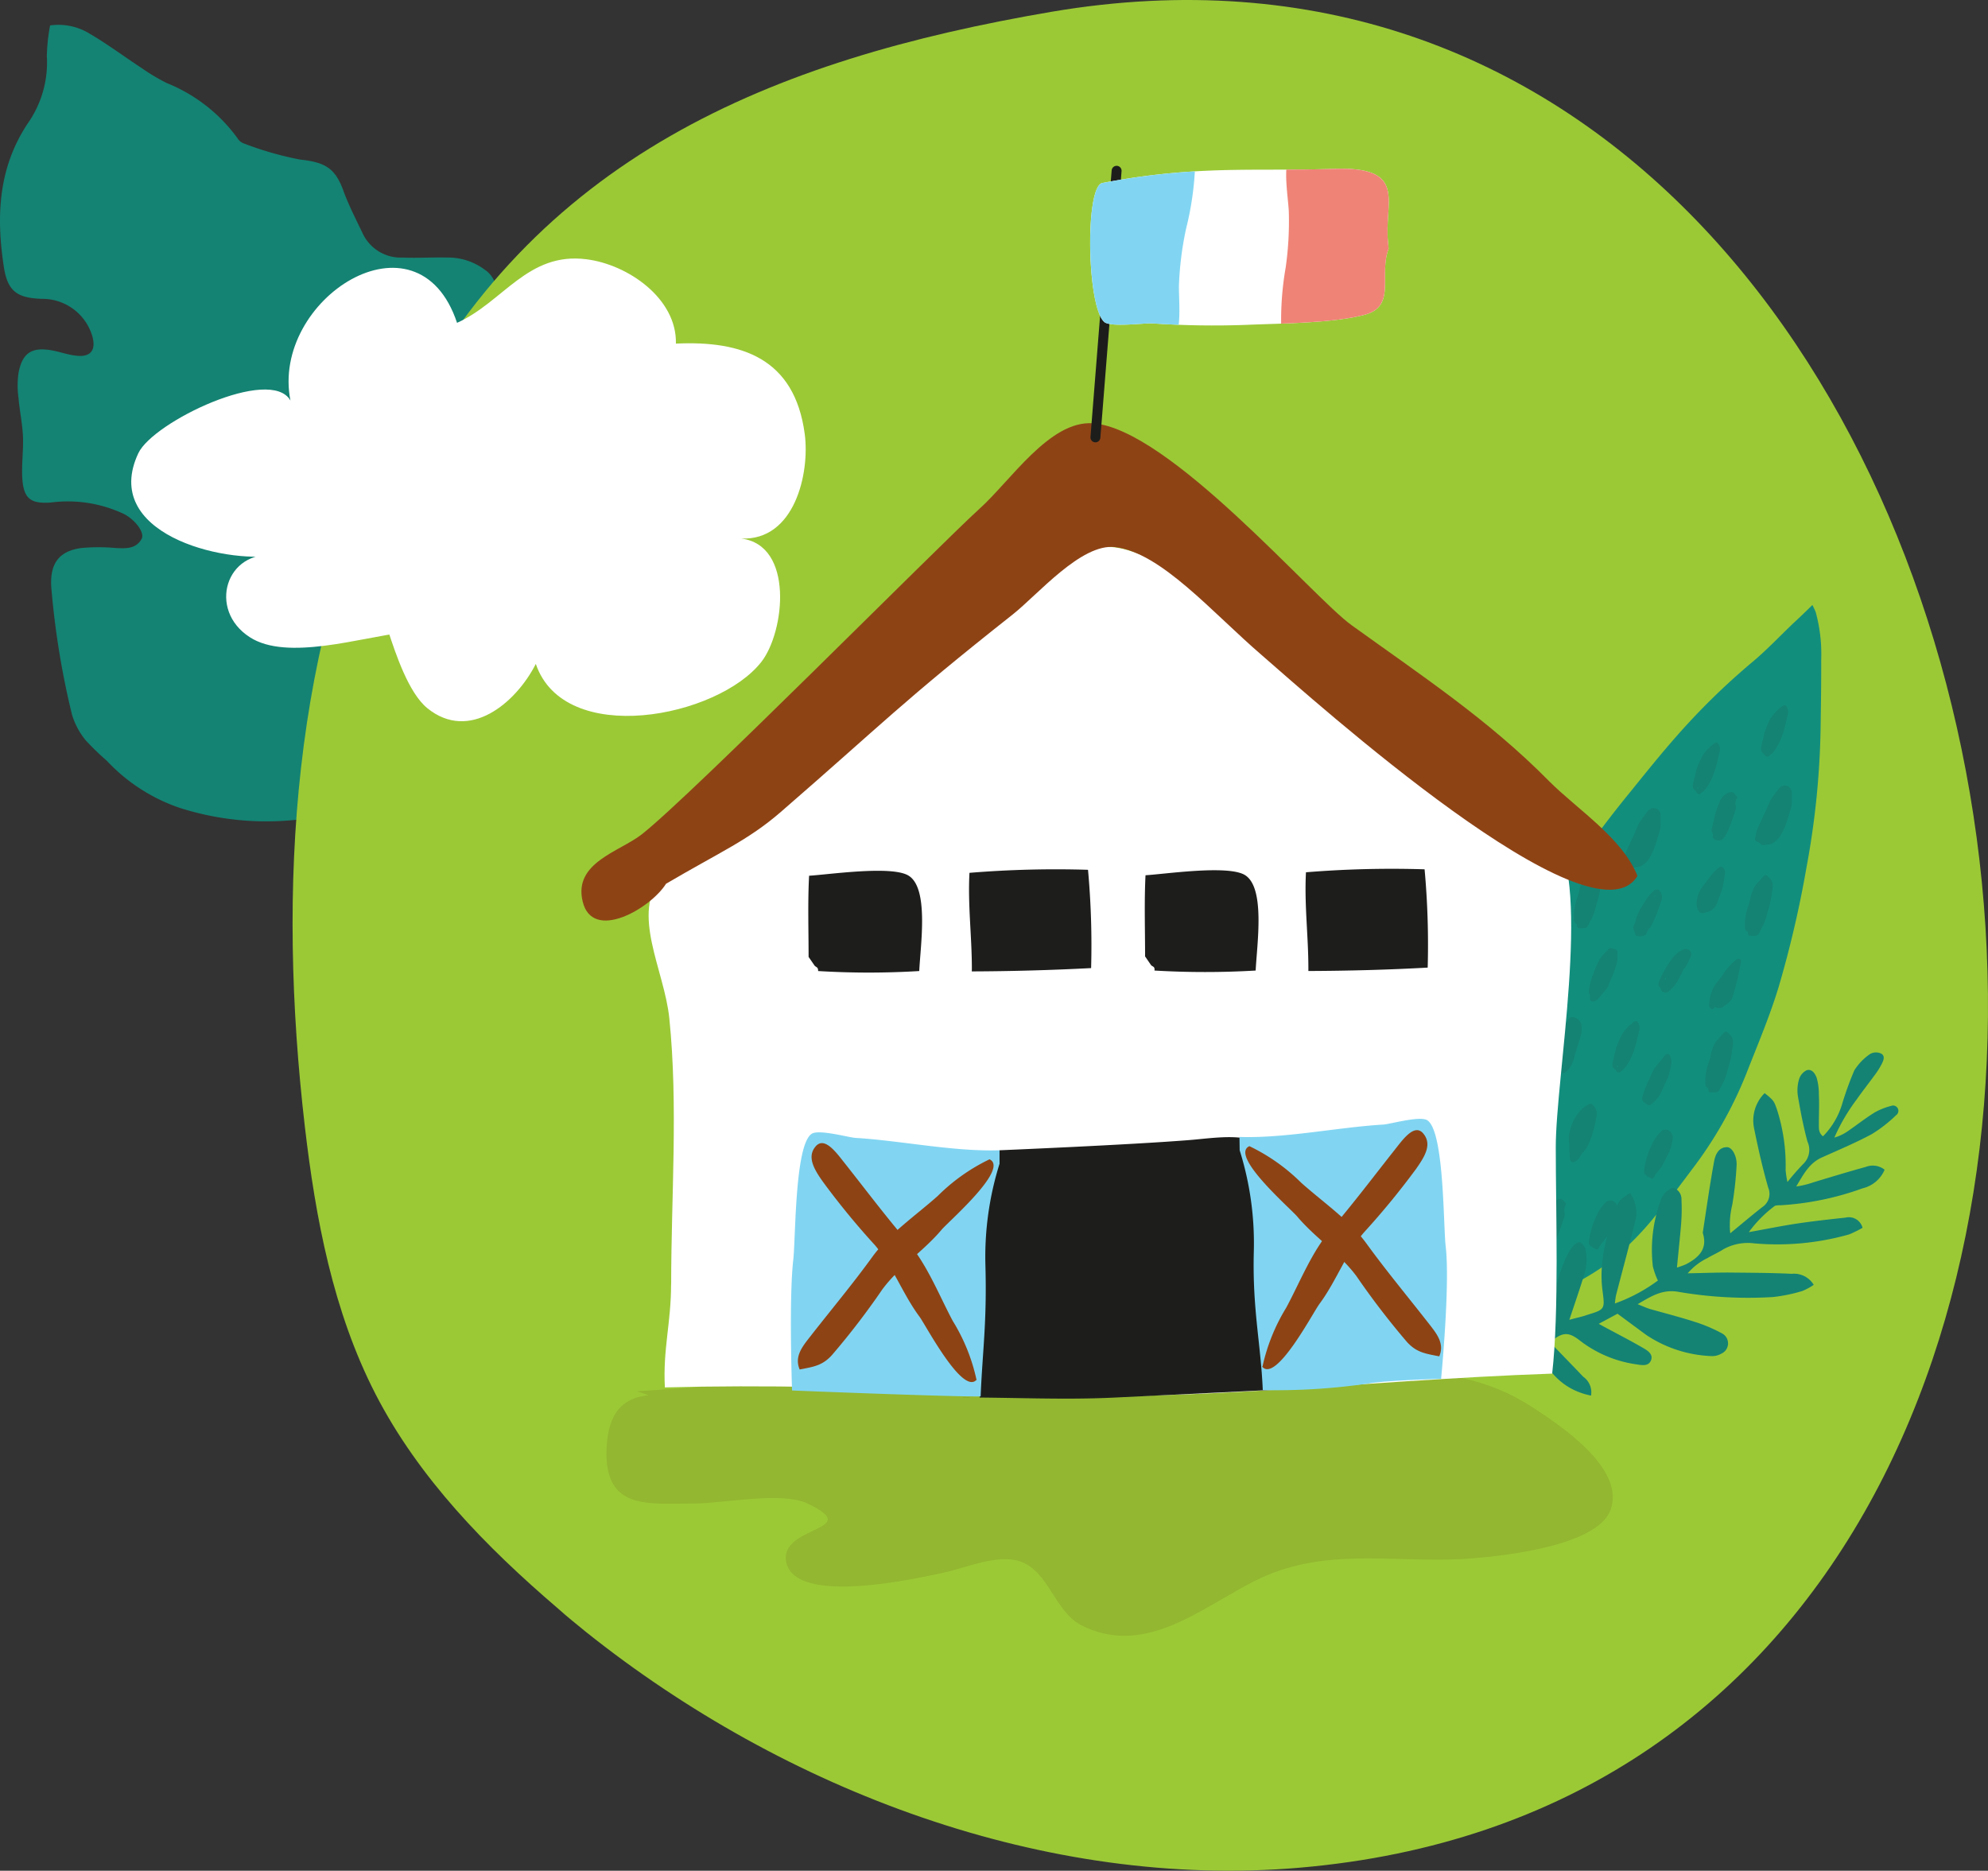
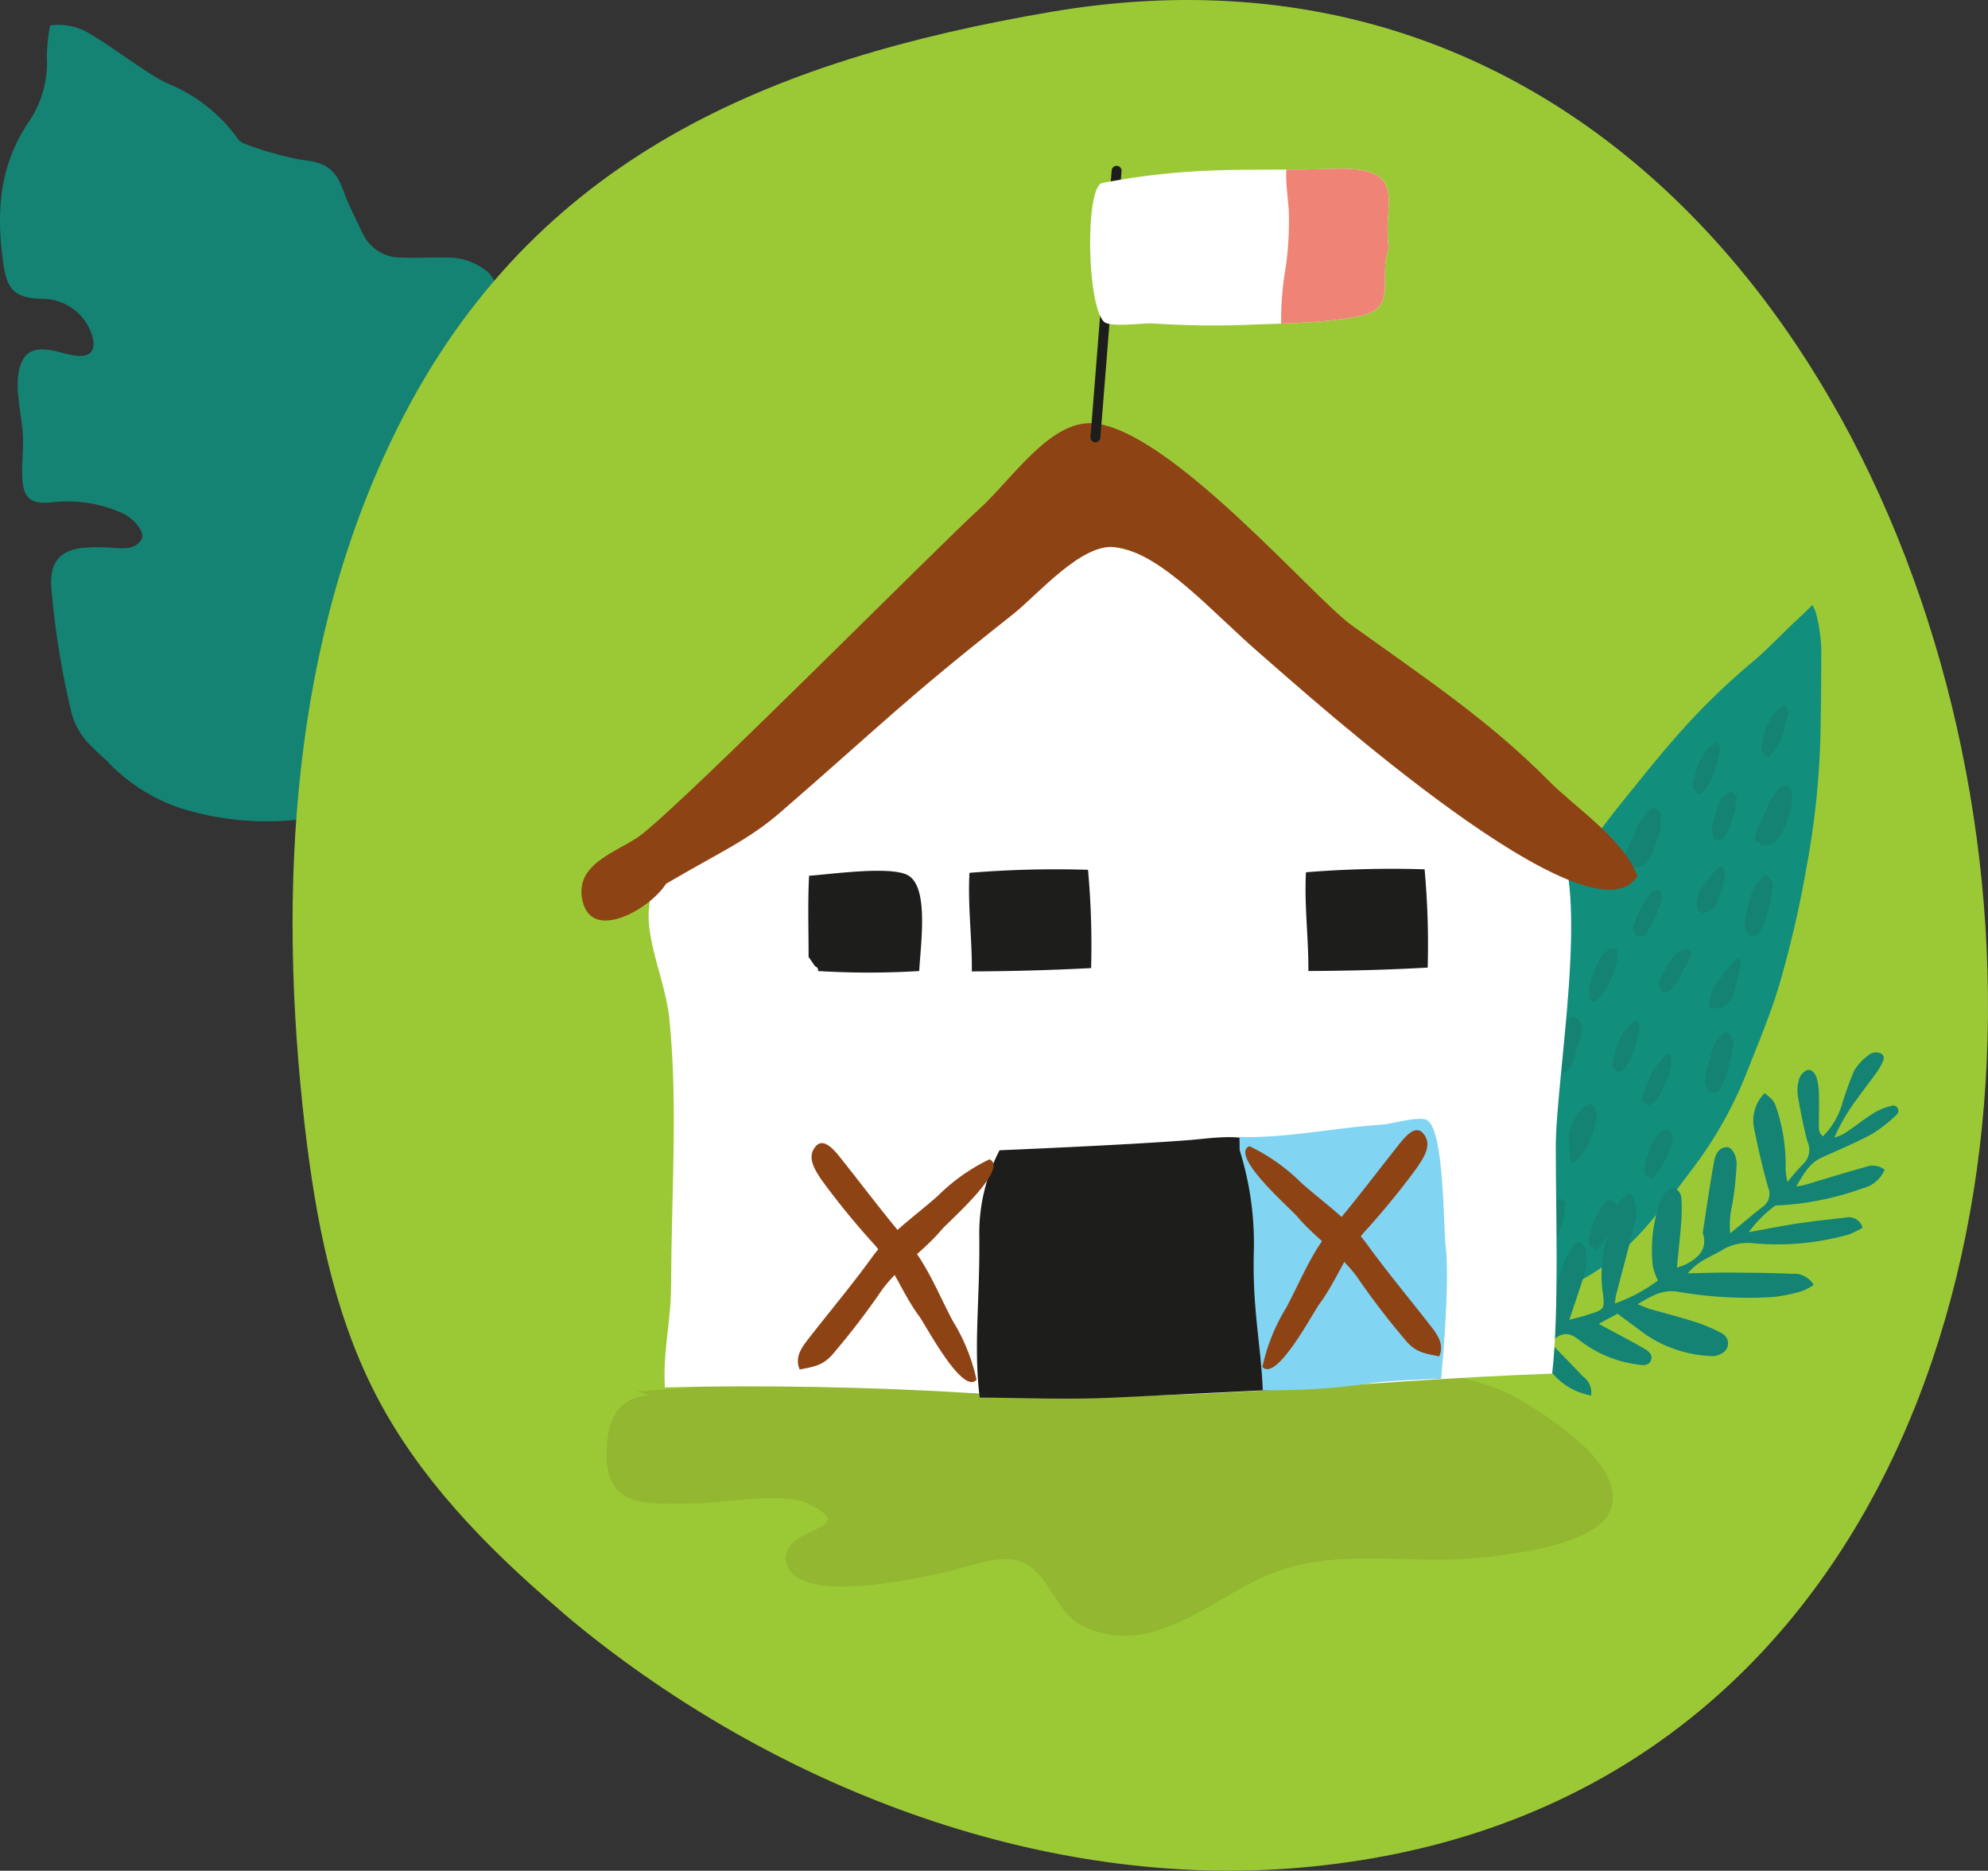
<svg xmlns="http://www.w3.org/2000/svg" id="Illustration-Usine" width="192.125" height="180.8" viewBox="0 0 192.125 180.8">
  <rect x="0" y="0" width="192.125" height="180.8" fill="#333333" stroke="none" />
  <defs>
    <clipPath id="clip-path">
      <path id="Tracé_205" data-name="Tracé 205" d="M184.1,52.209c-.451-3.864,2.048-7.394-5.264-7.135-7.415.266-13.164-.4-22.354,1.366-1.68.314-1.509,11.921.184,13.43.594.533,3.81.1,4.629.137a86.845,86.845,0,0,0,9.136.143c3.107-.137,8.494-.15,11.484-1s1.263-3.83,2.233-6.35" transform="translate(-155.307 -45.06)" fill="none" />
    </clipPath>
  </defs>
  <path id="Tracé_162" data-name="Tracé 162" d="M5.841,24.753a5.756,5.756,0,0,1,3.885.833c1.721,1.011,3.318,2.212,4.984,3.3a19.5,19.5,0,0,0,2.4,1.434,15.664,15.664,0,0,1,6.828,5.312,1.209,1.209,0,0,0,.539.492,31.829,31.829,0,0,0,5.517,1.591c2.424.266,3.414.806,4.226,3.107.505,1.366,1.209,2.731,1.843,4.056a4.056,4.056,0,0,0,3.858,2.308c1.42.061,2.861-.034,4.295,0a5.913,5.913,0,0,1,3.66,1.195,2.506,2.506,0,0,1,1.038,2.615c-.533,2.936-1.127,5.872-1.5,8.828A15.881,15.881,0,0,0,47.7,63.7c.116.819.717,1.523,1.488,1.366A2.588,2.588,0,0,0,50.747,63.7a13.417,13.417,0,0,0,.683-2.731,7.8,7.8,0,0,1,2.315-4.179,2.1,2.1,0,0,1,3.148.109,5.025,5.025,0,0,1,1.12,1.475c1.809,4.445,3.509,8.944,3.851,13.8a18.327,18.327,0,0,1-1.331,9.334,12.973,12.973,0,0,1-7.237,6.91,10.156,10.156,0,0,1-5.367.184,7.074,7.074,0,0,0-8.1,5.169c-1.366,4.841-3.714,6.828-8.767,7.565a27.516,27.516,0,0,1-12.754-.983,17.247,17.247,0,0,1-6.985-4.534,25.692,25.692,0,0,1-2.007-1.939,7.067,7.067,0,0,1-1.366-2.547,79.707,79.707,0,0,1-1.994-12.29c-.143-2.219.683-3.475,2.888-3.783a18.178,18.178,0,0,1,3.339,0c.963.041,1.932.109,2.492-.86.355-.6-.574-1.837-1.68-2.424a12.735,12.735,0,0,0-7.108-1.113c-1.939.13-2.6-.382-2.731-2.328-.082-1.366.123-2.731.061-4.1-.055-1.236-.328-2.465-.43-3.7a8.705,8.705,0,0,1,0-2.383c.362-1.932,1.27-2.533,3.168-2.205.8.137,1.57.43,2.369.519,1.413.184,1.98-.505,1.6-1.878a5.039,5.039,0,0,0-4.909-3.612c-2.39-.082-3.277-.765-3.639-3.059-.751-4.875-.56-9.559,2.287-13.867A10.242,10.242,0,0,0,5.527,27.71a17.841,17.841,0,0,1,.314-2.956Z" transform="translate(-1 -22.294)" fill="#148373" fill-rule="evenodd" />
  <path id="Tracé_163" data-name="Tracé 163" d="M70.807,178.934c19.152,15.274,44.38,24.873,68.96,22.75,103.911-8.972,78.471-196.748-23.986-179.371-27.127,4.629-50.1,14.017-63.17,40.106-10.33,20.606-11.675,44.681-9.019,67.595,1.038,8.91,2.731,17.909,6.828,25.884,4.172,8.111,10.679,14.782,17.609,20.709C68.922,177.412,69.865,178.169,70.807,178.934Z" transform="translate(-14.136 -21.178)" fill="#9bc936" />
  <path id="Tracé_164" data-name="Tracé 164" d="M241.264,107.5a6.7,6.7,0,0,0-.321-.683c-.683.683-1.318,1.277-1.939,1.857-1.311,1.256-2.554,2.574-3.946,3.728a67.189,67.189,0,0,0-7.121,6.957c-1.57,1.775-3.059,3.626-4.54,5.462-1.366,1.666-2.656,3.339-3.912,5.066s-2.492,3.537-3.66,5.353c-.86,1.366-1.584,2.779-2.39,4.158a49.444,49.444,0,0,0-4.261,8.951c-.457,1.366-.929,2.7-1.249,4.1a55.713,55.713,0,0,0-1.127,6.944c-.109.683-.212,1.434-.3,2.192-.539,4.527-3.052,11.607,1.058,15.219l.266-.055a33.96,33.96,0,0,0,4.356-1.98c.389-.123.792-.246,1.195-.335a20.6,20.6,0,0,0,4.636-2.048,26.1,26.1,0,0,0,3.175-1.96,29.073,29.073,0,0,0,4.588-4.575c1.256-1.413,2.383-2.943,3.523-4.465a39.1,39.1,0,0,0,5.251-9.238c1.086-2.786,2.267-5.544,3.141-8.425a103.846,103.846,0,0,0,2.683-11.518,80.288,80.288,0,0,0,1.366-13.341c.034-2.253.068-4.506.061-6.766a15.343,15.343,0,0,0-.533-4.6Z" transform="translate(-65.791 -48.346)" fill="#128e7d" fill-rule="evenodd" />
  <path id="Tracé_165" data-name="Tracé 165" d="M233.313,140.416a2.287,2.287,0,0,1-.731.717.744.744,0,0,1-.376.123,3.907,3.907,0,0,1-.553.061.3.3,0,0,1-.225-.075.82.82,0,0,0-.43-.287c-.123,0-.157-.218-.116-.389s.089-.4.137-.6a1.448,1.448,0,0,1,.061-.212c.225-.485.457-.976.683-1.468.171-.376.328-.758.5-1.14a3.113,3.113,0,0,1,.164-.3c.273-.376.539-.737.826-1.092a.683.683,0,0,1,1.147.4v1.161a2.371,2.371,0,0,1-.1.526l-.376,1.215a6.826,6.826,0,0,1-.614,1.359Z" transform="translate(-73.919 -57.464)" fill="#148373" fill-rule="evenodd" />
  <path id="Tracé_166" data-name="Tracé 166" d="M251.863,137.22a2.239,2.239,0,0,1-.737.717.915.915,0,0,1-.369.13c-.184,0-.369.041-.553.055a.328.328,0,0,1-.232-.075.778.778,0,0,0-.423-.287c-.116,0-.157-.225-.116-.382s.089-.4.137-.608a1.033,1.033,0,0,1,.068-.2c.218-.5.451-.983.683-1.475.171-.382.335-.765.505-1.14a1.623,1.623,0,0,1,.157-.307c.273-.369.539-.737.826-1.092a.683.683,0,0,1,1.154.41v1.161a1.982,1.982,0,0,1-.1.526c-.123.4-.253.812-.382,1.222A6.692,6.692,0,0,1,251.863,137.22Z" transform="translate(-79.804 -56.447)" fill="#148373" fill-rule="evenodd" />
-   <path id="Tracé_167" data-name="Tracé 167" d="M224.757,144.957c.246-.273.485-.553.724-.812s.335-.232.56,0a1.133,1.133,0,0,1,.4,1.038c-.068.444-.13.9-.219,1.366s-.287.976-.4,1.475a4.7,4.7,0,0,1-.43,1.065,3.989,3.989,0,0,0-.232.451.457.457,0,0,1-.43.294,1.663,1.663,0,0,1-.369,0c-.259,0-.253,0-.314-.266,0-.055,0-.137-.068-.164-.218-.13-.212-.348-.212-.546a5.661,5.661,0,0,1,.362-2.048,3.057,3.057,0,0,0,.137-.505,4.33,4.33,0,0,1,.5-1.345Z" transform="translate(-71.665 -60.127)" fill="#148373" fill-rule="evenodd" />
  <path id="Tracé_168" data-name="Tracé 168" d="M248.977,146.046c.246-.266.485-.546.731-.812s.335-.232.553,0a1.113,1.113,0,0,1,.4,1.031c-.061.451-.13.9-.219,1.366s-.287.976-.4,1.475a4.777,4.777,0,0,1-.437,1.058c-.075.15-.164.294-.225.451a.471.471,0,0,1-.437.3,1.657,1.657,0,0,1-.369,0c-.253,0-.253,0-.307-.266a.216.216,0,0,0-.075-.157c-.219-.123-.212-.348-.212-.553a5.653,5.653,0,0,1,.369-2.048,4.241,4.241,0,0,0,.137-.505,4.287,4.287,0,0,1,.492-1.338Z" transform="translate(-79.348 -60.472)" fill="#148373" fill-rule="evenodd" />
  <path id="Tracé_169" data-name="Tracé 169" d="M243.364,168.2c.246-.273.478-.539.724-.806s.335-.225.56,0a1.161,1.161,0,0,1,.4,1.038c-.068.451-.13.9-.218,1.366s-.287.976-.4,1.468a4.377,4.377,0,0,1-.437,1.058c-.068.157-.164.3-.225.451a.464.464,0,0,1-.437.3,1.666,1.666,0,0,1-.369,0c-.253,0-.253-.034-.307-.273,0-.055,0-.137-.068-.164-.225-.13-.219-.348-.219-.546a5.51,5.51,0,0,1,.369-2.014,3.333,3.333,0,0,0,.137-.512A4.37,4.37,0,0,1,243.364,168.2Z" transform="translate(-77.565 -67.503)" fill="#148373" fill-rule="evenodd" />
  <path id="Tracé_170" data-name="Tracé 170" d="M224.773,181.7c-.143.178-.294.341-.423.512s-.184.3-.28.444a1.01,1.01,0,0,1-.567.41c-.157.055-.3-.075-.328-.287s-.048-.567-.061-.84,0-.683-.048-1a2.287,2.287,0,0,1,.089-.86,4.364,4.364,0,0,1,.574-1.407,4.917,4.917,0,0,1,.6-.751,3.072,3.072,0,0,1,.683-.457.314.314,0,0,1,.4.1,1.209,1.209,0,0,1,.328,1.031,12.174,12.174,0,0,1-.457,1.912A10.169,10.169,0,0,1,224.773,181.7Z" transform="translate(-71.442 -70.746)" fill="#148373" fill-rule="evenodd" />
  <path id="Tracé_171" data-name="Tracé 171" d="M215.238,176.074l-.184.28a.642.642,0,0,1-.553.362c-.13,0-.259.055-.4.068a.409.409,0,0,1-.478-.369,1.523,1.523,0,0,1,.041-.744,2.048,2.048,0,0,0,.068-.457,6.035,6.035,0,0,1,.683-2.253,1.045,1.045,0,0,1,.116-.184c.089-.116.171-.232.266-.348s.355-.43.546-.635c.055-.068.164-.089.246-.123a1.367,1.367,0,0,0,.239-.068.376.376,0,0,1,.539.287,3.817,3.817,0,0,1-.061,1.366c-.1.43-.28.833-.376,1.256a4.008,4.008,0,0,1-.389,1.045c-.1.178-.212.328-.321.5Z" transform="translate(-68.442 -68.884)" fill="#148373" fill-rule="evenodd" />
  <path id="Tracé_172" data-name="Tracé 172" d="M221.229,170.223l.2-.451a.519.519,0,0,1-.2-.444,6.609,6.609,0,0,1,.184-1.475c.034-.225.061-.43.109-.642a3.919,3.919,0,0,1,.478-1.2c.116-.2.259-.355.369-.546.259-.457.683-.362,1.051-.055a.8.8,0,0,1,.28.574,2.676,2.676,0,0,1-.109,1.113c-.246.751-.457,1.509-.683,2.26a2.356,2.356,0,0,1-.574.963.683.683,0,0,1-1.106-.1Z" transform="translate(-70.862 -66.849)" fill="#148373" fill-rule="evenodd" />
  <path id="Tracé_173" data-name="Tracé 173" d="M214.417,184.248c.28-.341.567-.683.833-1.01a4.784,4.784,0,0,0,.362-.553.4.4,0,0,1,.4-.225h.287c.1,0,.266.109.246.259a12.491,12.491,0,0,1-.287,2.048,5,5,0,0,0-.15.949c0,.219-.041.43-.335.485-.075,0-.15.137-.2.225a1.365,1.365,0,0,1-1.092.683.252.252,0,0,1-.143,0,2.512,2.512,0,0,1-.567-.464,1.106,1.106,0,0,1-.061-.683,3.011,3.011,0,0,1,.635-1.536l.1-.157Zm.84,1.864-.075-.041a.95.95,0,0,0-.075.143h.048Z" transform="translate(-68.467 -72.34)" fill="#148373" fill-rule="evenodd" />
  <path id="Tracé_174" data-name="Tracé 174" d="M227.677,159.215c-.3.369-.587.731-.894,1.072a.956.956,0,0,1-.416.246.28.28,0,0,1-.369-.294c0-.178.048-.341-.1-.492-.041-.055,0-.184,0-.273a4.049,4.049,0,0,1,.089-.492c.034-.164.061-.3.1-.451s.171-.471.246-.683a6.248,6.248,0,0,1,.683-1.5,5.015,5.015,0,0,1,.6-.683s.055-.041.075-.061c.082-.13.191-.253.348-.225a2.253,2.253,0,0,1,.505.15.26.26,0,0,1,.1.28v.464a1.174,1.174,0,0,1,0,.307,8.969,8.969,0,0,1-.574,1.707,6.686,6.686,0,0,0-.294.724A1.524,1.524,0,0,1,227.677,159.215Z" transform="translate(-72.339 -63.749)" fill="#148373" fill-rule="evenodd" />
  <path id="Tracé_175" data-name="Tracé 175" d="M243.486,161.546c-.123.082-.143.273-.328.212a.417.417,0,0,1-.239-.41,3.939,3.939,0,0,1,.471-1.762,9.272,9.272,0,0,1,.683-.908c.109-.157.212-.307.314-.471a5.968,5.968,0,0,1,1.072-1.161.593.593,0,0,1,.15-.116c.225-.109.43,0,.389.253-.061.41-.164.813-.246,1.215-.048.218-.075.43-.137.642-.116.451-.246.908-.376,1.366a1.434,1.434,0,0,1-.683.922.511.511,0,0,0-.1.061.751.751,0,0,1-.97.157Z" transform="translate(-77.743 -64.229)" fill="#148373" fill-rule="evenodd" />
  <path id="Tracé_176" data-name="Tracé 176" d="M235.418,184.635c-.143.191-.314.4-.478.614a4.883,4.883,0,0,0-.294.437c-.1.15-.143.164-.3.082l-.239-.143c-.382-.219-.43-.294-.376-.751a8.269,8.269,0,0,1,.649-2.178,4.465,4.465,0,0,1,.935-1.42.642.642,0,0,1,.737-.143.792.792,0,0,1,.43.785,4.492,4.492,0,0,1-.417,1.461C235.875,183.788,235.65,184.2,235.418,184.635Z" transform="translate(-74.822 -71.901)" fill="#148373" fill-rule="evenodd" />
  <path id="Tracé_177" data-name="Tracé 177" d="M227.606,194.657l-.485.621a3.7,3.7,0,0,0-.287.437c-.089.143-.143.171-.3.082l-.246-.143c-.382-.219-.43-.294-.369-.758a7.925,7.925,0,0,1,.649-2.164,4.35,4.35,0,0,1,.935-1.427.621.621,0,0,1,.731-.143.785.785,0,0,1,.43.792,4.779,4.779,0,0,1-.41,1.461C228.05,193.824,227.831,194.22,227.606,194.657Z" transform="translate(-72.343 -75.082)" fill="#148373" fill-rule="evenodd" />
  <path id="Tracé_178" data-name="Tracé 178" d="M241.6,145.957c.375-.5.744-1.011,1.14-1.5a4.287,4.287,0,0,1,.58-.526c.15-.116.239-.089.389.034a.628.628,0,0,1,.171.608c-.068.464-.143.922-.239,1.366a4.2,4.2,0,0,1-.212.58l-.287.8a1.406,1.406,0,0,1-.976.929h-.055c-.485.212-.785.082-.915-.43a1.563,1.563,0,0,1-.041-.614A3,3,0,0,1,241.6,145.957Z" transform="translate(-77.179 -60.096)" fill="#148373" fill-rule="evenodd" />
  <path id="Tracé_179" data-name="Tracé 179" d="M219.45,159.41a1.161,1.161,0,0,0-.15.915,1.6,1.6,0,0,1-.075.5c-.2.58-.4,1.174-.635,1.748a5.28,5.28,0,0,1-.457.813.683.683,0,0,1-1.031,0,.4.4,0,0,1-.041-.225.485.485,0,0,0-.082-.41.287.287,0,0,1-.034-.239c.116-.526.225-1.058.362-1.577a7.364,7.364,0,0,1,.4-1.038,1.5,1.5,0,0,1,1-.942.437.437,0,0,1,.4.089C219.218,159.164,219.314,159.273,219.45,159.41Z" transform="translate(-69.499 -64.878)" fill="#148373" fill-rule="evenodd" />
  <path id="Tracé_180" data-name="Tracé 180" d="M245.759,133.774a1.154,1.154,0,0,0-.15.908,1.366,1.366,0,0,1-.082.492c-.2.594-.4,1.181-.628,1.762a4.553,4.553,0,0,1-.464.806.683.683,0,0,1-1.024,0,.417.417,0,0,1-.041-.232.471.471,0,0,0-.089-.41.334.334,0,0,1,0-.232c.123-.526.232-1.058.369-1.577a9.241,9.241,0,0,1,.389-1.045,1.529,1.529,0,0,1,1.01-.942.423.423,0,0,1,.4.1A1.4,1.4,0,0,0,245.759,133.774Z" transform="translate(-77.851 -56.742)" fill="#148373" fill-rule="evenodd" />
  <path id="Tracé_181" data-name="Tracé 181" d="M221.539,191.359a1.14,1.14,0,0,0-.157.915,1.365,1.365,0,0,1-.075.492c-.2.587-.4,1.181-.635,1.755a5.04,5.04,0,0,1-.457.812.642.642,0,0,1-1.024,0,.314.314,0,0,1-.041-.225.471.471,0,0,0-.089-.41.328.328,0,0,1,0-.232c.116-.526.225-1.058.369-1.577a7.459,7.459,0,0,1,.389-1.031,1.523,1.523,0,0,1,1-.956.389.389,0,0,1,.4.1A2.955,2.955,0,0,1,221.539,191.359Z" transform="translate(-70.167 -75.012)" fill="#148373" fill-rule="evenodd" />
  <path id="Tracé_182" data-name="Tracé 182" d="M224.239,166.959a4.145,4.145,0,0,1,1.127-1.174c.184-.137.328-.089.43.123a.908.908,0,0,1,.1.628c-.157.642-.294,1.284-.492,1.9a6.145,6.145,0,0,1-.806,1.646,2.363,2.363,0,0,1-.505.505.28.28,0,0,1-.464-.089c0-.041-.061-.1-.1-.116a.6.6,0,0,1-.218-.683c.1-.471.225-.942.341-1.42a9.01,9.01,0,0,1,.587-1.325Zm-12.8,19.193a4.1,4.1,0,0,1,1.133-1.174c.177-.143.328-.1.423.123a.867.867,0,0,1,.1.628c-.157.635-.294,1.284-.485,1.9a6.655,6.655,0,0,1-.806,1.659,2.731,2.731,0,0,1-.512.5.287.287,0,0,1-.464-.089.424.424,0,0,0-.1-.123.58.58,0,0,1-.212-.683c.1-.478.219-.949.335-1.413a9.562,9.562,0,0,1,.587-1.325Zm12.406-16.113h-.13a.072.072,0,0,0,.1.1.332.332,0,0,0,.027-.1Z" transform="translate(-67.454 -67.026)" fill="#148373" fill-rule="evenodd" />
  <path id="Tracé_183" data-name="Tracé 183" d="M241.553,125.863a4.1,4.1,0,0,1,1.133-1.168c.178-.143.328-.1.423.109a.915.915,0,0,1,.1.642c-.157.628-.294,1.284-.485,1.9a6.4,6.4,0,0,1-.806,1.652,2.99,2.99,0,0,1-.512.505.285.285,0,0,1-.464-.1.178.178,0,0,0-.089-.123.587.587,0,0,1-.225-.683c.1-.485.225-.949.341-1.427a9.805,9.805,0,0,1,.587-1.311Zm6.589-3.605a4.254,4.254,0,0,1,1.133-1.174c.178-.137.328-.089.423.109a.963.963,0,0,1,.1.642c-.157.642-.294,1.277-.485,1.9a6.349,6.349,0,0,1-.806,1.645,2.569,2.569,0,0,1-.512.505.28.28,0,0,1-.464-.089.4.4,0,0,0-.1-.123.58.58,0,0,1-.212-.683c.1-.478.218-.942.335-1.42a10.251,10.251,0,0,1,.574-1.318Zm-6.985,6.684h-.116a.15.15,0,0,0,0,.109.137.137,0,0,0,.1,0v-.109Z" transform="translate(-77.004 -52.846)" fill="#148373" fill-rule="evenodd" />
  <path id="Tracé_184" data-name="Tracé 184" d="M234.564,171.831c.4-.485.744-.922,1.1-1.366a.287.287,0,0,1,.492.123,1.9,1.9,0,0,1,.109.58,4.011,4.011,0,0,1-.137.792c-.061.246-.13.478-.212.717a4.642,4.642,0,0,1-.253.519c-.164.355-.307.724-.492,1.079a3.551,3.551,0,0,1-.9.99.273.273,0,0,1-.341,0,3.411,3.411,0,0,1-.355-.259.5.5,0,0,1-.1-.546,9.558,9.558,0,0,1,.335-.97c.068-.164.15-.321.218-.485C234.215,172.589,234.407,172.166,234.564,171.831Z" transform="translate(-74.733 -68.506)" fill="#148373" fill-rule="evenodd" />
  <path id="Tracé_185" data-name="Tracé 185" d="M233.824,150.738a1.3,1.3,0,0,0-.362.608.375.375,0,0,1-.082.13,1.167,1.167,0,0,1-.956.055s-.041-.041-.041-.055c-.041-.335-.376-.683-.1-1.024a1.821,1.821,0,0,0,.157-.471,3.837,3.837,0,0,1,.451-1.058c.2-.314.382-.649.594-.956s.369-.451.553-.683a1.448,1.448,0,0,1,.239-.157c.232-.1.348-.048.5.15a.929.929,0,0,1,.1.929c-.178.539-.376,1.079-.587,1.6A8.411,8.411,0,0,1,233.824,150.738Zm.355-3v.048l.15-.13-.041-.048Z" transform="translate(-74.334 -61.116)" fill="#148373" fill-rule="evenodd" />
  <path id="Tracé_186" data-name="Tracé 186" d="M238.2,157.4c-.143.3-.28.608-.437.9a3.9,3.9,0,0,1-1.031,1.3.471.471,0,0,1-.778-.232v-.089c-.382-.28-.164-.6-.048-.888s.259-.5.389-.758c.055-.109.109-.219.178-.328.2-.3.4-.6.608-.908a2.861,2.861,0,0,1,1-.819.56.56,0,0,1,.642.048.5.5,0,0,1,.143.6c-.123.294-.273.58-.417.874-.055.109-.137.2-.2.314Zm-1.741.847-.157.246C236.462,158.458,236.5,158.4,236.455,158.246Z" transform="translate(-75.463 -63.79)" fill="#148373" fill-rule="evenodd" />
  <path id="Tracé_187" data-name="Tracé 187" d="M217.667,196c.478-1.447.929-2.731,1.311-3.967a5.114,5.114,0,0,0,.259-2.84,1.14,1.14,0,0,0-.546-.683c-.15-.068-.539.184-.683.382a6.1,6.1,0,0,0-.847,1.529,13.007,13.007,0,0,0-1.024,5.619,2.519,2.519,0,0,1-.1.539c-1.454.41-2.95.915-4.493,1.215a31.022,31.022,0,0,1-3.987.376c-1.161.089-1.366.266-1.652,1.529,1.488.314,2.861-.328,4.267-.512s2.786-.5,4.26-.765c1.017,2.492,2.554,4.336,5.332,4.9a1.837,1.837,0,0,0-.744-1.816c-1.072-1.12-2.137-2.219-3.216-3.332,1.174-1,1.762-1.045,2.847-.2a11.566,11.566,0,0,0,5.462,2.321c.539.082,1.2.232,1.447-.382s-.376-.976-.819-1.229c-1.331-.772-2.731-1.475-4.233-2.3l1.816-.976,2.772,2.048a12.194,12.194,0,0,0,6.343,2.048,1.8,1.8,0,0,0,.949-.253,1.086,1.086,0,0,0,.041-1.939,14.974,14.974,0,0,0-2.642-1.12c-1.434-.464-2.895-.833-4.336-1.243-.341-.109-.683-.259-1.181-.464,1.311-.765,2.342-1.434,3.844-1.209a39.853,39.853,0,0,0,9.238.519,15.706,15.706,0,0,0,2.82-.58,5.653,5.653,0,0,0,1.113-.6,2.219,2.219,0,0,0-2.123-1.065c-2.048-.1-4.1-.1-6.145-.123-1.236,0-2.465.048-3.912.075a5.892,5.892,0,0,1,1.9-1.468c.505-.3,1.051-.533,1.536-.847a4.834,4.834,0,0,1,2.984-.58,25.5,25.5,0,0,0,9.19-.867,11.862,11.862,0,0,0,1.29-.635,1.366,1.366,0,0,0-1.659-.983c-1.536.164-3.079.335-4.6.56s-3.113.553-4.732.84a11.913,11.913,0,0,1,2.526-2.547,1.721,1.721,0,0,1,.5-.048A27.994,27.994,0,0,0,246,183.29a3.079,3.079,0,0,0,2.137-1.8,1.85,1.85,0,0,0-1.816-.273c-1.686.464-3.359.976-5.046,1.482a8.514,8.514,0,0,1-1.68.41c.683-1.133,1.243-2.267,2.513-2.82,1.6-.717,3.223-1.4,4.779-2.233a13.475,13.475,0,0,0,2.362-1.837.512.512,0,0,0-.471-.9,6.4,6.4,0,0,0-1.6.635c-.888.546-1.707,1.2-2.567,1.789a4.383,4.383,0,0,1-1.331.642,18.49,18.49,0,0,1,2.137-3.66c.6-.853,1.249-1.673,1.864-2.519a7.63,7.63,0,0,0,.587-.956c.171-.348.348-.785-.1-1a1.168,1.168,0,0,0-1.024.048,5.4,5.4,0,0,0-1.536,1.591,31.463,31.463,0,0,0-1.147,3.148,7.51,7.51,0,0,1-1.878,3.223c-.478-.362-.389-.853-.4-1.277,0-.922.048-1.85,0-2.731a5.783,5.783,0,0,0-.2-1.6c-.137-.416-.451-.935-.976-.778a1.427,1.427,0,0,0-.744.894,3.742,3.742,0,0,0-.109,1.6c.253,1.475.533,2.963.929,4.411a1.886,1.886,0,0,1-.4,2.144,23.072,23.072,0,0,0-1.536,1.755,8.675,8.675,0,0,1-.178-1.161,17.6,17.6,0,0,0-.86-5.92c-.266-.724-.273-.8-1.168-1.509a3.735,3.735,0,0,0-1.017,3.414c.389,1.919.819,3.83,1.366,5.728a1.529,1.529,0,0,1-.553,1.857c-1.011.785-1.973,1.611-3.12,2.547a8.194,8.194,0,0,1,.191-2.731,32.8,32.8,0,0,0,.423-3.837c.048-.915-.451-1.762-.922-1.755-.833,0-1.133.744-1.249,1.366-.423,2.294-.744,4.609-1.1,6.91.505,1.57-.4,2.4-1.625,3.045a8.194,8.194,0,0,1-.867.314c.143-1.536.3-2.929.41-4.315a18.952,18.952,0,0,0,.027-2.246,1.161,1.161,0,0,0-.806-1.161,1.871,1.871,0,0,0-1.195,1.2,13.942,13.942,0,0,0-.765,6.411,7.414,7.414,0,0,0,.485,1.366,16.08,16.08,0,0,1-4.158,2.219c.048-.341.061-.567.109-.778.608-2.349,1.249-4.684,1.823-7.039a3.23,3.23,0,0,0-.457-2.854,6.144,6.144,0,0,0-.86.587,2.007,2.007,0,0,0-.444.751c-.935,2.6-1.734,5.237-1.366,8.07.239,1.83.246,1.837-1.475,2.362C218.876,195.709,218.35,195.8,217.667,196Z" transform="translate(-66.003 -68.439)" fill="#148373" fill-rule="evenodd" />
  <path id="Tracé_188" data-name="Tracé 188" d="M90.945,217.522c-3.168.287-3.994,2.513-4.1,5.291-.157,5.851,4.035,5.169,8.5,5.169,2.731,0,8.412-1.188,10.924,0,5.66,2.683-2.834,2.11-2.048,5.694.922,4.233,12.727,1.516,15.274.976,2.048-.444,5.141-1.809,7.306-1.079,2.8.956,3.318,4.779,5.879,6.145,6.684,3.462,12.59-2.547,18.073-4.827,6.439-2.676,12.973-1.065,19.671-1.6,3.2-.246,12.106-1.209,13.437-4.643,1.564-4.056-5.039-8.35-7.6-10.009-5.633-3.653-11.334-3.475-18-3.55-11.116-.137-22.245,0-33.36,0-11.819,0-23.46,1.311-35.122,2.048" transform="translate(-28.232 -82.673)" fill="#93b730" />
  <path id="Tracé_189" data-name="Tracé 189" d="M94.987,169.875c0-8.453.683-17.3-.178-25.72-.471-4.7-3.8-10.166-.683-13.792,8.507-9.948,19.418-18.66,25.495-23.078,4.465-3.243,13.178-9.381,18.319-8.644,5.633.813,14.864,9.231,19.234,12.577,3.865,2.956,21.746,12.973,23.214,15.192,3.5,5.244.089,23.44.089,30.179,0,6.2.335,15.881-.348,21.9-18.817.649-37.068,3.093-56.083,1.884-9.34-.587-20.34-.8-29.667-.553-.2-3.673.6-6.234.6-9.948" transform="translate(-30.124 -45.732)" fill="#fff" fill-rule="evenodd" />
  <path id="Tracé_190" data-name="Tracé 190" d="M91.485,125.578c-1.5,2.41-7.128,5.681-8.07,1.727-.9-3.742,3.5-4.779,5.688-6.466,4.779-3.735,28.758-27.946,32.623-31.449,3.052-2.731,6.794-8.569,10.979-8.3,7.347.485,21.234,16.789,25.01,19.507,6.828,4.923,13.246,9.149,19.118,15.1,2.731,2.731,7.046,5.462,8.521,9.136-4.329,7.237-31.244-16.933-36.289-21.316-4.779-4.1-9.757-9.955-14.215-10.46-3.25-.369-7.429,4.575-9.866,6.507-10.795,8.528-12.5,10.487-22.45,19.118-3.161,2.731-5.831,3.837-11.075,6.923" transform="translate(-27.106 -40.182)" fill="#8e4315" fill-rule="evenodd" />
  <path id="Tracé_191" data-name="Tracé 191" d="M138.547,207.307c-.621-5.046.048-9.477-.041-15.806a17.356,17.356,0,0,1,1.96-8.091s12.536-.519,18.387-.99c2.5-.2,6.036-.853,7.633.976,1.946,2.233,1.072,23.139,1.072,23.139l-15.9.772c-5.175.259-10.344-.041-15.526,0" transform="translate(-43.867 -72.239)" fill="#1d1e1c" fill-rule="evenodd" />
  <path id="Tracé_192" data-name="Tracé 192" d="M176.44,181.3c4.424.15,9.559-.942,13.908-1.195.683-.048,3.523-.867,4.24-.417,1.645,1.045,1.543,10.153,1.782,12.2.437,3.762-.444,12.788-.444,12.788s-5.291.15-6.992.451a62.17,62.17,0,0,1-10.242.642c-.191-4.513-1.011-7.8-.867-13.362a29.965,29.965,0,0,0-1.366-9.818" transform="translate(-56.654 -71.418)" fill="#81d5f2" fill-rule="evenodd" />
  <path id="Tracé_193" data-name="Tracé 193" d="M179.678,203.99a18.372,18.372,0,0,1,2.294-5.681c1.311-2.438,2.465-5.387,4.26-7.476,2.164-2.519,4.1-5.093,6.145-7.681.744-.922,1.946-2.731,2.833-1.68s.143,2.239-.683,3.414a75.461,75.461,0,0,1-5.039,6.145c-1.762,2.048-2.676,4.718-4.308,6.917-.621.826-4.22,7.722-5.551,6.043" transform="translate(-57.666 -71.926)" fill="#8e4315" fill-rule="evenodd" />
  <path id="Tracé_194" data-name="Tracé 194" d="M177.668,183.42a18.42,18.42,0,0,1,5,3.53c2.048,1.837,4.684,3.639,6.3,5.865,1.946,2.683,4.015,5.162,6.056,7.777.731.935,1.523,1.9.99,3.141-1.366-.266-2.219-.376-3.148-1.42a75.207,75.207,0,0,1-4.848-6.322c-1.625-2.192-3.981-3.694-5.742-5.783-.683-.8-6.555-5.885-4.616-6.787" transform="translate(-56.92 -72.645)" fill="#8e4315" fill-rule="evenodd" />
-   <path id="Tracé_195" data-name="Tracé 195" d="M133.112,183.195c-4.424.15-9.559-.935-13.915-1.195-.683-.041-3.523-.853-4.233-.4-1.652,1.038-1.55,10.139-1.789,12.194-.43,3.755-.116,12.618-.116,12.618s15.246.614,18.223.574c.191-4.513.614-7.115.464-12.665a30.028,30.028,0,0,1,1.366-9.825" transform="translate(-36.513 -72.024)" fill="#81d5f2" fill-rule="evenodd" />
  <path id="Tracé_196" data-name="Tracé 196" d="M131.807,205.843a18.036,18.036,0,0,0-2.294-5.674c-1.3-2.444-2.458-5.394-4.254-7.511-2.164-2.513-4.1-5.094-6.145-7.681-.744-.922-1.953-2.7-2.84-1.68s-.143,2.24.683,3.414A73.858,73.858,0,0,0,122,192.857c1.755,2.082,2.676,4.718,4.308,6.917.614.833,4.22,7.729,5.544,6.043" transform="translate(-37.44 -72.51)" fill="#8e4315" fill-rule="evenodd" />
  <path id="Tracé_197" data-name="Tracé 197" d="M132.455,185.28a18.255,18.255,0,0,0-5,3.537c-2.048,1.83-4.677,3.632-6.3,5.858-1.946,2.69-4.022,5.162-6.056,7.77-.731.935-1.523,1.9-.99,3.148,1.366-.266,2.219-.376,3.148-1.427a72.839,72.839,0,0,0,4.841-6.316c1.625-2.192,3.981-3.687,5.742-5.783.683-.8,6.555-5.886,4.616-6.787" transform="translate(-36.826 -73.235)" fill="#8e4315" fill-rule="evenodd" />
  <path id="Tracé_198" data-name="Tracé 198" d="M115.437,152.763c0-2.608-.089-5.257.048-7.845,1.919-.116,7.859-.99,9.559-.041,2.048,1.154,1.215,6.643,1.086,9.252a80.43,80.43,0,0,1-9.77,0c0-.389-.157-.341-.335-.512" transform="translate(-37.293 -60.28)" fill="#1d1e1c" fill-rule="evenodd" />
  <path id="Tracé_199" data-name="Tracé 199" d="M138.433,153.823c0-3.107-.4-6.145-.232-9.252a102.054,102.054,0,0,1,11.457-.294,80.421,80.421,0,0,1,.3,9.5c-3.824.2-7.695.307-11.532.321" transform="translate(-44.51 -60.213)" fill="#1d1e1c" fill-rule="evenodd" />
-   <path id="Tracé_200" data-name="Tracé 200" d="M163.066,152.691c0-2.6-.089-5.257.041-7.845,1.925-.116,7.859-1,9.559-.048,2.048,1.161,1.215,6.65,1.086,9.258a83.424,83.424,0,0,1-9.777,0c.041-.4-.15-.348-.328-.519" transform="translate(-52.402 -60.255)" fill="#1d1e1c" fill-rule="evenodd" />
  <path id="Tracé_201" data-name="Tracé 201" d="M186.063,153.752c0-3.107-.4-6.145-.232-9.258a102.054,102.054,0,0,1,11.464-.287,80.344,80.344,0,0,1,.3,9.5c-3.824.212-7.695.314-11.532.328" transform="translate(-59.619 -60.19)" fill="#1d1e1c" fill-rule="evenodd" />
  <line id="Ligne_1" data-name="Ligne 1" y1="25.768" x2="2.048" transform="translate(105.864 16.504)" fill="none" stroke="#1d1e1c" stroke-linecap="round" stroke-linejoin="round" stroke-width="0.96" />
  <path id="Tracé_202" data-name="Tracé 202" d="M184.1,52.209c-.451-3.864,2.048-7.394-5.264-7.135-7.415.266-13.164-.4-22.354,1.366-1.68.314-1.509,11.921.184,13.43.594.533,3.81.1,4.629.137a86.845,86.845,0,0,0,9.136.143c3.107-.137,8.494-.15,11.484-1s1.263-3.83,2.233-6.35" transform="translate(-49.95 -28.754)" fill="#fff" />
  <g id="Groupe_11" data-name="Groupe 11" transform="translate(105.357 16.306)" clip-path="url(#clip-path)">
    <path id="Tracé_203" data-name="Tracé 203" d="M192.82,59.583c-.594-1.147.853-4.213,1.249-5.524a25.651,25.651,0,0,0,1.461-6.992c.041-.949.157-2.11-.437-2.649-.731-.683-3.141-.765-4.1-1.024-1.557-.416-6.637-2.048-7.838-.362-.683.963-.1,4.185-.075,5.346a31.452,31.452,0,0,1-.307,5.367,29.415,29.415,0,0,0-.4,6.52c3.154.785,7.3-.28,10.59-.416" transform="translate(-163.882 -44.179)" fill="#ef8376" />
-     <path id="Tracé_204" data-name="Tracé 204" d="M153.117,43.776c.512,1.181-1.154,4.131-1.645,5.408a26.211,26.211,0,0,0-1.98,6.828c-.1.956-.314,2.1.246,2.683.683.683,3.066.983,4.015,1.318,1.5.526,6.466,2.519,7.784.942.785-.908.41-4.165.471-5.326a31.359,31.359,0,0,1,.683-5.326,29.783,29.783,0,0,0,.888-6.466c-3.086-1.024-7.306-.266-10.59-.376" transform="translate(-153.423 -44.5)" fill="#81d5f2" />
  </g>
-   <path id="Tracé_206" data-name="Tracé 206" d="M45.913,93.917c-4.1.457-11.286,2.793-14.884.451-4.1-2.642-2.315-8.514,2.54-7.907-5.223.826-16.94-2.158-13.307-9.873,1.427-3.032,12.782-8.46,14.7-5.087-1.946-9.777,12.29-18.967,16.1-7.511,4.465-2.007,6.828-6.869,12.5-6.145,3.981.492,8.753,3.769,8.651,8.152,6.357-.3,11.464,1.413,12.447,8.712.512,3.783-.956,10.358-6.145,10.126,5.134.621,4.226,9.019,1.953,11.928-4.213,5.38-19.036,8.289-21.794.191-1.932,3.789-6.418,7.572-10.481,4.281-1.816-1.475-3.072-5.291-3.783-7.456" transform="translate(-6.892 -32.787)" fill="#fff" />
</svg>